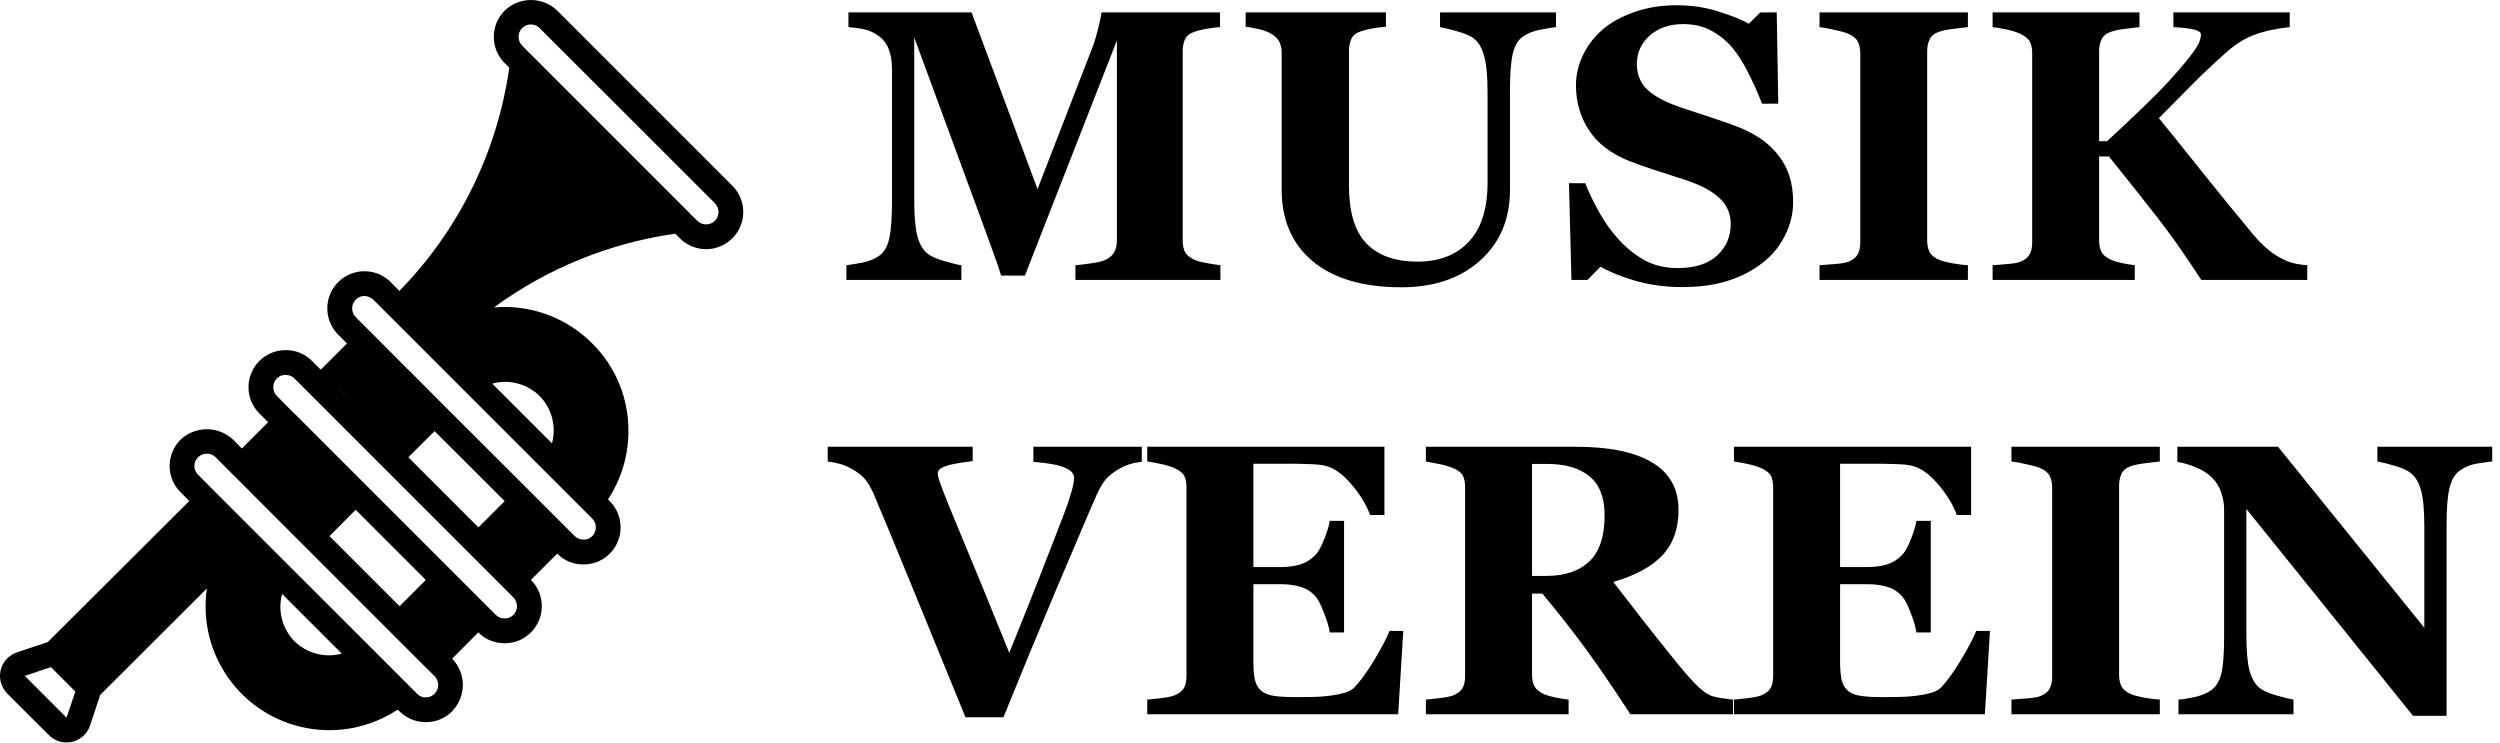
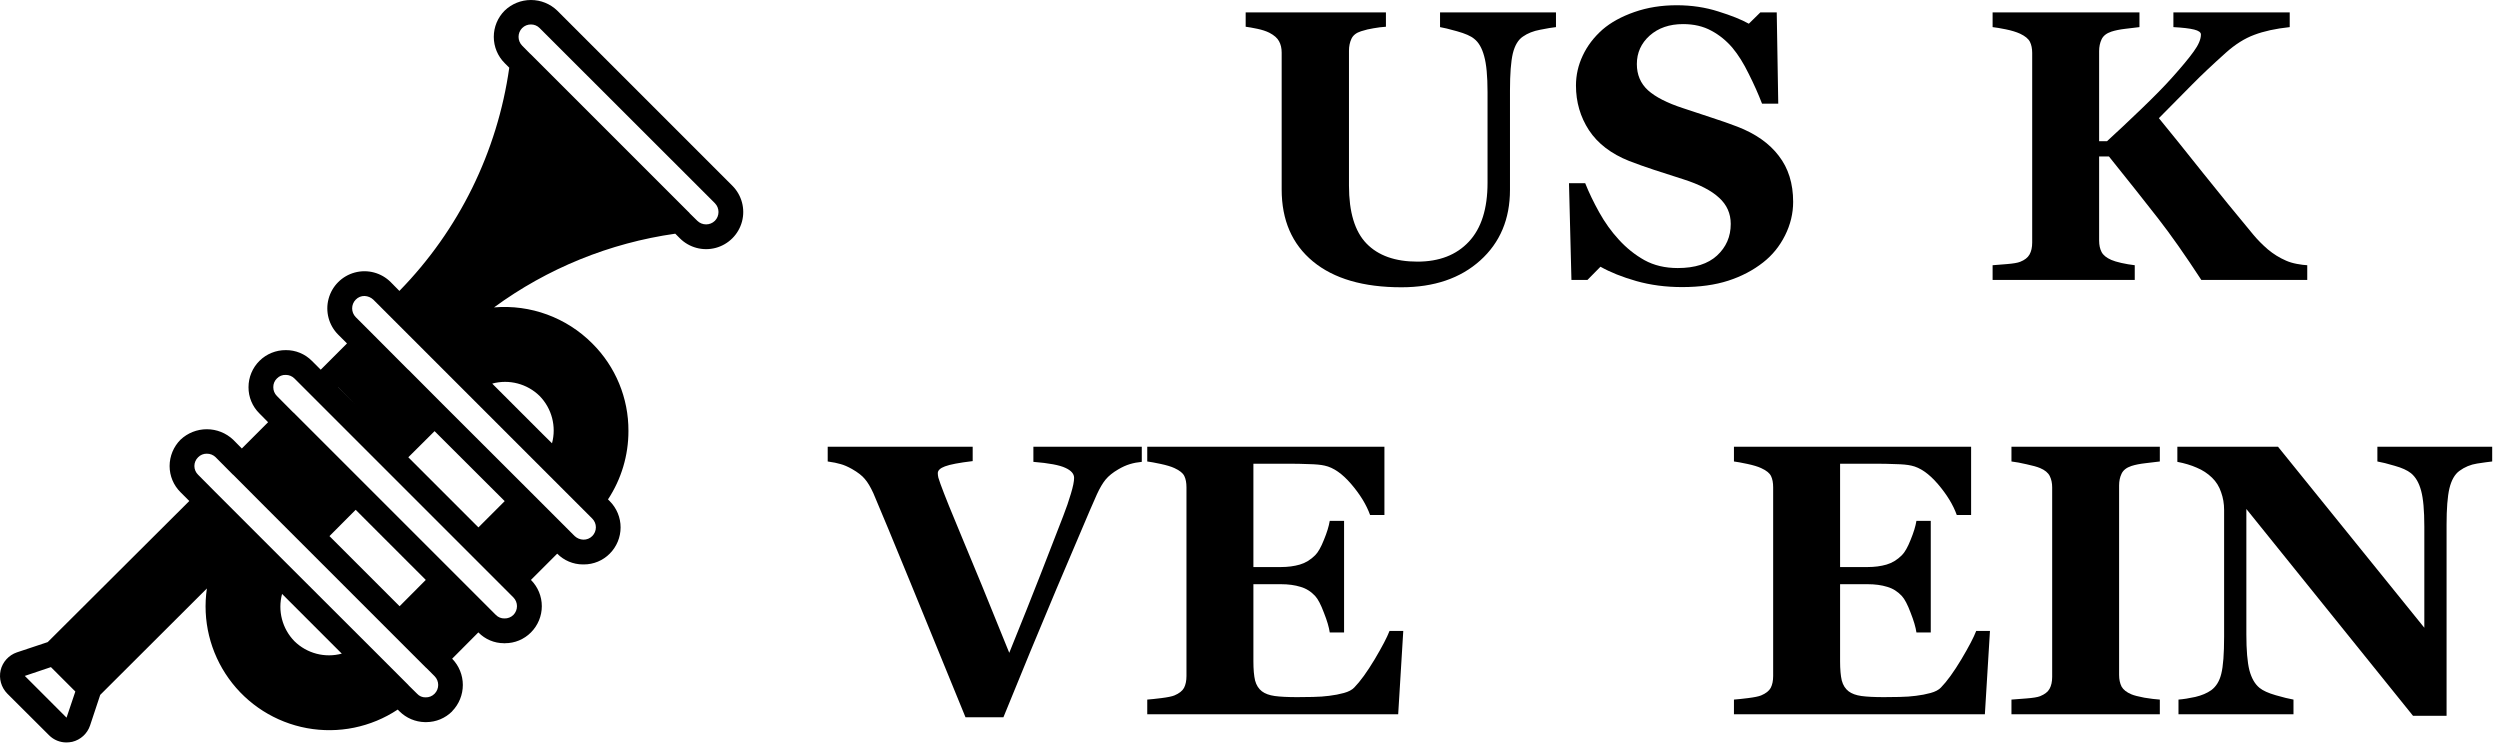
<svg xmlns="http://www.w3.org/2000/svg" width="259" height="77" viewBox="0 0 259 77" fill="none">
  <path d="M1.746 67.587C0.907 67.876 0.273 68.572 0.065 69.435C-0.132 70.303 0.125 71.211 0.745 71.848L5.083 76.173C5.559 76.651 6.205 76.919 6.88 76.917C7.082 76.915 7.284 76.894 7.483 76.853C8.35 76.644 9.048 76.005 9.331 75.159L10.383 71.989L21.433 60.965H21.433C20.951 64.249 21.762 67.592 23.695 70.29C25.627 72.989 28.53 74.833 31.794 75.434C35.059 76.036 38.429 75.348 41.197 73.516H41.21L41.389 73.696H41.389C42.09 74.393 43.032 74.792 44.02 74.812H44.161C45.168 74.809 46.132 74.408 46.843 73.696V73.683C47.553 72.955 47.95 71.979 47.95 70.962C47.95 69.946 47.553 68.969 46.843 68.242L49.551 65.521H49.564C50.258 66.234 51.212 66.637 52.208 66.637C52.241 66.651 52.278 66.651 52.31 66.637C53.322 66.643 54.294 66.24 55.005 65.521C55.726 64.799 56.132 63.821 56.132 62.8C56.132 61.78 55.726 60.802 55.005 60.08L57.726 57.359C58.424 58.067 59.376 58.469 60.37 58.475H60.485C61.493 58.477 62.459 58.075 63.168 57.359C63.889 56.637 64.294 55.659 64.294 54.638C64.294 53.618 63.889 52.64 63.168 51.918L62.988 51.738C64.373 49.635 65.109 47.172 65.106 44.654C65.125 41.249 63.775 37.979 61.358 35.58C58.683 32.894 54.958 31.527 51.181 31.846C56.716 27.794 63.165 25.172 69.957 24.21L70.432 24.685C71.403 25.657 72.82 26.036 74.148 25.681C75.476 25.325 76.513 24.288 76.869 22.96C77.225 21.633 76.845 20.216 75.873 19.243L57.727 1.097C56.996 0.393 56.021 0 55.006 0C53.992 0 53.016 0.393 52.285 1.097C51.562 1.818 51.156 2.797 51.156 3.818C51.156 4.839 51.562 5.818 52.285 6.539L52.76 7.014C51.527 15.732 47.544 23.829 41.39 30.126V30.139H41.377L40.478 29.228L40.479 29.228C39.507 28.256 38.09 27.876 36.762 28.232C35.434 28.588 34.397 29.625 34.042 30.953C33.685 32.281 34.065 33.697 35.037 34.669L35.948 35.58L33.228 38.301L32.317 37.39H32.316C31.603 36.667 30.626 36.263 29.609 36.273C28.586 36.266 27.603 36.667 26.878 37.387C26.153 38.108 25.745 39.088 25.746 40.111C25.738 41.133 26.146 42.115 26.875 42.831L27.774 43.742L25.054 46.463L24.155 45.552L24.154 45.552C23.417 44.857 22.442 44.469 21.428 44.469C20.413 44.469 19.438 44.857 18.701 45.552C17.978 46.278 17.572 47.261 17.571 48.286C17.572 49.302 17.978 50.277 18.701 50.993L19.612 51.904L4.943 66.522L1.746 67.587ZM54.094 2.906C54.336 2.665 54.664 2.531 55.006 2.534C55.343 2.531 55.668 2.665 55.904 2.906L74.064 21.052C74.56 21.559 74.56 22.369 74.064 22.875C73.558 23.371 72.748 23.371 72.242 22.875L71.459 22.105L71.459 22.105C71.418 22.04 71.366 21.984 71.305 21.938L55.031 5.665H55.032C54.983 5.607 54.927 5.555 54.865 5.511L54.095 4.728C53.598 4.222 53.598 3.411 54.095 2.905L54.094 2.906ZM30.506 66.432C29.241 65.14 28.753 63.276 29.223 61.53L35.409 67.716C33.663 68.187 31.797 67.698 30.506 66.432V66.432ZM51.156 31.859H51.169L51.153 31.861L51.156 31.859ZM55.905 41.022L55.904 41.021C57.169 42.314 57.657 44.178 57.188 45.924L56.264 45.013L51.374 40.123L51.065 39.815L51.001 39.738H51.002C52.748 39.267 54.613 39.755 55.904 41.021L55.905 41.022ZM36.859 31.037V31.037C37.1 30.787 37.436 30.652 37.783 30.665C38.113 30.681 38.427 30.813 38.669 31.037L61.359 53.727L61.358 53.726C61.598 53.966 61.733 54.291 61.733 54.631C61.733 54.97 61.598 55.296 61.358 55.536C61.115 55.782 60.78 55.917 60.434 55.908C60.099 55.897 59.78 55.765 59.535 55.536L55.005 51.005L45.906 41.919L45.752 41.765H45.752C45.745 41.765 45.739 41.76 45.739 41.752L42.364 38.364L42.249 38.262L42.21 38.223L38.719 34.719C38.694 34.707 38.681 34.681 38.668 34.668L36.858 32.858L36.859 32.859C36.358 32.355 36.358 31.541 36.859 31.037L36.859 31.037ZM52.286 51.917L49.565 54.638L42.301 47.374L45.022 44.667L52.286 51.917ZM35.037 40.11L36.847 41.933L35.037 40.123V40.11ZM28.685 39.212C28.924 38.959 29.261 38.823 29.609 38.84C29.946 38.84 30.269 38.974 30.507 39.212L39.58 48.285L48.653 57.358L53.183 61.889H53.184C53.684 62.393 53.684 63.207 53.184 63.711C52.937 63.951 52.604 64.081 52.26 64.07C51.928 64.077 51.607 63.947 51.374 63.711L30.559 42.896C30.546 42.87 30.521 42.857 30.508 42.832H30.495L30.315 42.665L28.685 41.023V41.022C28.444 40.78 28.309 40.452 28.313 40.111C28.307 39.773 28.442 39.447 28.685 39.212L28.685 39.212ZM44.111 60.079L41.404 62.799H41.391L37.656 59.065L34.139 55.548V55.535L36.847 52.815L44.111 60.079ZM20.523 47.374H20.522C20.758 47.131 21.083 46.996 21.421 47.002C21.76 46.996 22.088 47.125 22.332 47.361L24.141 49.184H24.154C24.182 49.224 24.217 49.259 24.257 49.286L27.773 52.816V52.828H27.786L44.112 69.154L44.176 69.206L45.023 70.053L45.022 70.051C45.522 70.555 45.522 71.369 45.022 71.873C44.776 72.124 44.436 72.259 44.085 72.246C43.754 72.255 43.434 72.119 43.213 71.873L42.34 71.013L42.301 70.962L38.567 67.227L29.712 58.385L22.294 50.967L20.523 49.183L20.523 49.184C20.277 48.947 20.138 48.62 20.138 48.279C20.138 47.937 20.277 47.611 20.523 47.374L20.523 47.374ZM5.623 69.46L7.33 71.166L7.638 71.475L7.805 71.642L6.894 74.349L2.569 70.024L5.276 69.113L5.623 69.46Z" fill="black" />
-   <path d="M126.434 29H111.414V27.477C111.857 27.438 112.397 27.372 113.035 27.281C113.686 27.19 114.129 27.092 114.363 26.988C114.845 26.793 115.19 26.526 115.398 26.188C115.607 25.849 115.711 25.419 115.711 24.898V4.195L106.18 28.551H103.719C103.602 28.121 103.309 27.268 102.84 25.992C102.384 24.716 102.013 23.694 101.727 22.926L94.715 3.883V20.738C94.715 22.353 94.819 23.583 95.027 24.43C95.249 25.263 95.6 25.875 96.082 26.266C96.408 26.539 96.987 26.799 97.82 27.047C98.667 27.294 99.259 27.438 99.598 27.477V29H87.684V27.477C88.009 27.438 88.537 27.353 89.266 27.223C90.008 27.079 90.613 26.838 91.082 26.5C91.603 26.135 91.954 25.523 92.137 24.664C92.319 23.792 92.41 22.555 92.41 20.953V7.223C92.41 6.389 92.306 5.699 92.098 5.152C91.889 4.592 91.577 4.15 91.16 3.824C90.639 3.421 90.106 3.16 89.559 3.043C89.012 2.926 88.458 2.848 87.898 2.809V1.285H100.652L107.488 19.586L113.25 4.723C113.445 4.176 113.634 3.525 113.816 2.77C113.999 2.014 114.096 1.52 114.109 1.285H126.395V2.809C125.978 2.835 125.542 2.887 125.086 2.965C124.63 3.043 124.194 3.147 123.777 3.277C123.27 3.447 122.931 3.714 122.762 4.078C122.605 4.443 122.527 4.846 122.527 5.289V24.918C122.527 25.387 122.605 25.784 122.762 26.109C122.931 26.422 123.27 26.695 123.777 26.93C124.038 27.047 124.461 27.158 125.047 27.262C125.646 27.366 126.108 27.438 126.434 27.477V29Z" fill="black" />
  <path d="M161.199 2.809C160.822 2.848 160.275 2.939 159.559 3.082C158.855 3.212 158.263 3.447 157.781 3.785C157.286 4.111 156.935 4.697 156.727 5.543C156.531 6.389 156.434 7.659 156.434 9.352V19.664C156.434 22.698 155.405 25.139 153.348 26.988C151.29 28.837 148.569 29.762 145.184 29.762C141.238 29.762 138.185 28.87 136.023 27.086C133.862 25.302 132.781 22.815 132.781 19.625V5.445C132.781 4.99 132.69 4.599 132.508 4.273C132.339 3.948 132.007 3.655 131.512 3.395C131.173 3.225 130.757 3.089 130.262 2.984C129.767 2.88 129.363 2.809 129.051 2.77V1.285H143.582V2.77C143.165 2.796 142.742 2.848 142.312 2.926C141.883 2.991 141.447 3.095 141.004 3.238C140.509 3.395 140.177 3.655 140.008 4.02C139.839 4.384 139.754 4.794 139.754 5.25V19.234C139.754 21.982 140.359 23.98 141.57 25.23C142.781 26.48 144.539 27.105 146.844 27.105C149.109 27.105 150.887 26.415 152.176 25.035C153.465 23.655 154.109 21.624 154.109 18.941V9.547C154.109 7.88 153.992 6.637 153.758 5.816C153.536 4.983 153.191 4.384 152.723 4.02C152.384 3.733 151.792 3.473 150.945 3.238C150.112 3.004 149.526 2.861 149.188 2.809V1.285H161.199V2.809Z" fill="black" />
  <path d="M174.266 29.742C172.573 29.742 170.991 29.534 169.52 29.117C168.061 28.701 166.824 28.206 165.809 27.633L164.461 29H162.801L162.547 18.98H164.227C164.604 19.931 165.086 20.934 165.672 21.988C166.258 23.043 166.935 23.987 167.703 24.82C168.497 25.693 169.383 26.402 170.359 26.949C171.349 27.496 172.501 27.77 173.816 27.77C175.587 27.77 176.941 27.34 177.879 26.48C178.829 25.608 179.305 24.514 179.305 23.199C179.305 22.119 178.901 21.213 178.094 20.484C177.299 19.742 176.062 19.104 174.383 18.57C173.289 18.219 172.28 17.893 171.355 17.594C170.444 17.294 169.585 16.988 168.777 16.676C166.915 15.934 165.529 14.872 164.617 13.492C163.719 12.112 163.27 10.569 163.27 8.863C163.27 7.783 163.504 6.747 163.973 5.758C164.441 4.755 165.125 3.857 166.023 3.062C166.883 2.32 167.983 1.715 169.324 1.246C170.665 0.777 172.124 0.543 173.699 0.543C175.236 0.543 176.674 0.758 178.016 1.188C179.357 1.604 180.411 2.027 181.18 2.457L182.371 1.285H184.07L184.227 10.738H182.547C182.156 9.723 181.694 8.688 181.16 7.633C180.639 6.565 180.086 5.68 179.5 4.977C178.862 4.221 178.126 3.622 177.293 3.18C176.46 2.724 175.483 2.496 174.363 2.496C172.957 2.496 171.805 2.893 170.906 3.688C170.021 4.482 169.578 5.465 169.578 6.637C169.578 7.743 169.962 8.648 170.73 9.352C171.512 10.055 172.723 10.673 174.363 11.207C175.327 11.533 176.31 11.858 177.312 12.184C178.315 12.509 179.207 12.822 179.988 13.121C181.876 13.85 183.309 14.859 184.285 16.148C185.275 17.424 185.77 19.013 185.77 20.914C185.77 22.112 185.49 23.271 184.93 24.391C184.37 25.51 183.615 26.441 182.664 27.184C181.622 28.004 180.418 28.635 179.051 29.078C177.684 29.521 176.089 29.742 174.266 29.742Z" fill="black" />
-   <path d="M203.875 29H188.504V27.477C188.855 27.451 189.37 27.412 190.047 27.359C190.737 27.307 191.212 27.229 191.473 27.125C191.954 26.93 192.28 26.676 192.449 26.363C192.632 26.038 192.723 25.628 192.723 25.133V5.484C192.723 5.042 192.638 4.651 192.469 4.312C192.299 3.974 191.967 3.701 191.473 3.492C191.16 3.362 190.698 3.232 190.086 3.102C189.474 2.958 188.947 2.861 188.504 2.809V1.285H203.875V2.809C203.484 2.848 202.996 2.906 202.41 2.984C201.824 3.049 201.329 3.147 200.926 3.277C200.418 3.447 200.079 3.714 199.91 4.078C199.741 4.43 199.656 4.833 199.656 5.289V24.918C199.656 25.387 199.741 25.79 199.91 26.129C200.092 26.454 200.431 26.721 200.926 26.93C201.199 27.047 201.648 27.164 202.273 27.281C202.911 27.385 203.445 27.451 203.875 27.477V29Z" fill="black" />
  <path d="M239.031 29H228.055C226.401 26.461 224.91 24.338 223.582 22.633C222.254 20.927 220.555 18.785 218.484 16.207H217.469V24.918C217.469 25.387 217.553 25.784 217.723 26.109C217.892 26.435 218.23 26.708 218.738 26.93C218.973 27.034 219.318 27.138 219.773 27.242C220.242 27.346 220.704 27.424 221.16 27.477V29H206.434V27.477C206.785 27.451 207.28 27.412 207.918 27.359C208.569 27.307 209.025 27.229 209.285 27.125C209.754 26.943 210.079 26.689 210.262 26.363C210.444 26.038 210.535 25.628 210.535 25.133V5.484C210.535 5.029 210.457 4.645 210.301 4.332C210.145 4.02 209.806 3.74 209.285 3.492C208.882 3.31 208.393 3.16 207.82 3.043C207.247 2.926 206.785 2.848 206.434 2.809V1.285H221.648V2.809C221.245 2.848 220.757 2.906 220.184 2.984C219.624 3.049 219.142 3.147 218.738 3.277C218.23 3.447 217.892 3.714 217.723 4.078C217.553 4.443 217.469 4.846 217.469 5.289V14.625H218.289C219.305 13.7 220.49 12.587 221.844 11.285C223.198 9.983 224.246 8.915 224.988 8.082C226.03 6.923 226.792 6.005 227.273 5.328C227.768 4.651 228.016 4.065 228.016 3.57C228.016 3.349 227.781 3.18 227.312 3.062C226.844 2.945 226.128 2.861 225.164 2.809V1.285H237.215V2.809C235.757 2.965 234.533 3.232 233.543 3.609C232.553 3.974 231.57 4.592 230.594 5.465C229.201 6.715 228.048 7.802 227.137 8.727C226.238 9.638 225.079 10.81 223.66 12.242C224.91 13.766 226.414 15.634 228.172 17.848C229.93 20.048 231.681 22.197 233.426 24.293C233.868 24.827 234.376 25.341 234.949 25.836C235.522 26.318 236.154 26.708 236.844 27.008C237.169 27.151 237.54 27.262 237.957 27.34C238.374 27.418 238.732 27.463 239.031 27.477V29Z" fill="black" />
  <path d="M118.289 47.848C117.859 47.887 117.449 47.965 117.059 48.082C116.668 48.199 116.264 48.382 115.848 48.629C115.288 48.954 114.852 49.306 114.539 49.684C114.24 50.048 113.94 50.556 113.641 51.207C113.237 52.105 112.671 53.421 111.941 55.152C111.212 56.871 110.379 58.831 109.441 61.031C108.608 63.01 107.703 65.178 106.727 67.535C105.763 69.892 104.839 72.151 103.953 74.312H100.027C98.204 69.846 96.349 65.309 94.461 60.699C92.573 56.09 91.245 52.887 90.477 51.09C90.177 50.439 89.884 49.95 89.598 49.625C89.324 49.286 88.882 48.941 88.269 48.59C87.827 48.342 87.436 48.173 87.098 48.082C86.759 47.978 86.31 47.887 85.75 47.809V46.285H100.77V47.77C99.363 47.939 98.406 48.121 97.898 48.316C97.404 48.499 97.156 48.733 97.156 49.02C97.156 49.163 97.176 49.319 97.215 49.488C97.267 49.645 97.338 49.859 97.43 50.133C97.846 51.279 98.602 53.154 99.695 55.758C100.789 58.349 102.41 62.307 104.559 67.633C105.874 64.391 106.967 61.65 107.84 59.41C108.712 57.171 109.48 55.191 110.145 53.473C110.47 52.639 110.737 51.865 110.945 51.148C111.167 50.419 111.277 49.872 111.277 49.508C111.277 49.091 110.978 48.746 110.379 48.473C109.78 48.186 108.673 47.978 107.059 47.848V46.285H118.289V47.848Z" fill="black" />
  <path d="M143.426 53.355H141.941C141.564 52.301 140.913 51.233 139.988 50.152C139.064 49.072 138.146 48.434 137.234 48.238C136.844 48.147 136.297 48.095 135.594 48.082C134.904 48.056 134.331 48.043 133.875 48.043H129.852V58.746H132.703C133.419 58.746 134.07 58.661 134.656 58.492C135.242 58.323 135.776 57.997 136.258 57.516C136.557 57.216 136.857 56.689 137.156 55.934C137.469 55.178 137.671 54.521 137.762 53.961H139.246V65.523H137.762C137.684 64.977 137.482 64.293 137.156 63.473C136.844 62.639 136.544 62.066 136.258 61.754C135.828 61.285 135.32 60.966 134.734 60.797C134.148 60.615 133.471 60.523 132.703 60.523H129.852V68.512C129.852 69.345 129.91 70.009 130.027 70.504C130.158 70.986 130.392 71.357 130.73 71.617C131.056 71.865 131.499 72.027 132.059 72.106C132.632 72.184 133.406 72.223 134.383 72.223C134.839 72.223 135.385 72.216 136.023 72.203C136.661 72.19 137.221 72.151 137.703 72.086C138.25 72.021 138.758 71.923 139.227 71.793C139.708 71.663 140.066 71.474 140.301 71.227C140.926 70.588 141.629 69.618 142.41 68.316C143.191 67.001 143.706 66.018 143.953 65.367H145.379L144.852 74H118.855V72.477C119.22 72.451 119.715 72.398 120.34 72.32C120.965 72.242 121.408 72.151 121.668 72.047C122.163 71.838 122.495 71.578 122.664 71.266C122.833 70.94 122.918 70.53 122.918 70.035V50.484C122.918 50.016 122.846 49.632 122.703 49.332C122.56 49.02 122.215 48.74 121.668 48.492C121.329 48.336 120.854 48.193 120.242 48.062C119.63 47.932 119.168 47.848 118.855 47.809V46.285H143.426V53.355Z" fill="black" />
-   <path d="M179.539 74H168.914C167.078 71.188 165.548 68.948 164.324 67.281C163.113 65.615 161.603 63.688 159.793 61.5H158.719V69.918C158.719 70.387 158.803 70.784 158.973 71.109C159.155 71.435 159.493 71.708 159.988 71.93C160.236 72.034 160.62 72.144 161.141 72.262C161.674 72.366 162.13 72.438 162.508 72.477V74H147.723V72.477C148.1 72.438 148.595 72.385 149.207 72.32C149.832 72.242 150.275 72.151 150.535 72.047C151.03 71.838 151.362 71.578 151.531 71.266C151.701 70.94 151.785 70.53 151.785 70.035V50.484C151.785 50.016 151.714 49.625 151.57 49.312C151.427 49 151.082 48.727 150.535 48.492C150.118 48.323 149.624 48.18 149.051 48.062C148.491 47.945 148.048 47.861 147.723 47.809V46.285H163.27C166.746 46.285 169.383 46.832 171.18 47.926C172.99 49.007 173.895 50.647 173.895 52.848C173.895 54.788 173.335 56.35 172.215 57.535C171.108 58.707 169.415 59.625 167.137 60.289C168.022 61.435 169.051 62.763 170.223 64.273C171.408 65.784 172.638 67.327 173.914 68.902C174.318 69.41 174.865 70.035 175.555 70.777C176.258 71.507 176.876 71.956 177.41 72.125C177.71 72.216 178.087 72.294 178.543 72.359C179.012 72.424 179.344 72.463 179.539 72.477V74ZM166.238 53.395C166.238 51.546 165.717 50.198 164.676 49.352C163.647 48.492 162.176 48.062 160.262 48.062H158.719V59.664H160.203C162.117 59.664 163.602 59.163 164.656 58.16C165.711 57.158 166.238 55.569 166.238 53.395Z" fill="black" />
  <path d="M204.207 53.355H202.723C202.345 52.301 201.694 51.233 200.77 50.152C199.845 49.072 198.927 48.434 198.016 48.238C197.625 48.147 197.078 48.095 196.375 48.082C195.685 48.056 195.112 48.043 194.656 48.043H190.633V58.746H193.484C194.201 58.746 194.852 58.661 195.438 58.492C196.023 58.323 196.557 57.997 197.039 57.516C197.339 57.216 197.638 56.689 197.938 55.934C198.25 55.178 198.452 54.521 198.543 53.961H200.027V65.523H198.543C198.465 64.977 198.263 64.293 197.938 63.473C197.625 62.639 197.326 62.066 197.039 61.754C196.609 61.285 196.102 60.966 195.516 60.797C194.93 60.615 194.253 60.523 193.484 60.523H190.633V68.512C190.633 69.345 190.691 70.009 190.809 70.504C190.939 70.986 191.173 71.357 191.512 71.617C191.837 71.865 192.28 72.027 192.84 72.106C193.413 72.184 194.188 72.223 195.164 72.223C195.62 72.223 196.167 72.216 196.805 72.203C197.443 72.19 198.003 72.151 198.484 72.086C199.031 72.021 199.539 71.923 200.008 71.793C200.49 71.663 200.848 71.474 201.082 71.227C201.707 70.588 202.41 69.618 203.191 68.316C203.973 67.001 204.487 66.018 204.734 65.367H206.16L205.633 74H179.637V72.477C180.001 72.451 180.496 72.398 181.121 72.32C181.746 72.242 182.189 72.151 182.449 72.047C182.944 71.838 183.276 71.578 183.445 71.266C183.615 70.94 183.699 70.53 183.699 70.035V50.484C183.699 50.016 183.628 49.632 183.484 49.332C183.341 49.02 182.996 48.74 182.449 48.492C182.111 48.336 181.635 48.193 181.023 48.062C180.411 47.932 179.949 47.848 179.637 47.809V46.285H204.207V53.355Z" fill="black" />
  <path d="M223.758 74H208.387V72.477C208.738 72.451 209.253 72.412 209.93 72.359C210.62 72.307 211.095 72.229 211.355 72.125C211.837 71.93 212.163 71.676 212.332 71.363C212.514 71.038 212.605 70.628 212.605 70.133V50.484C212.605 50.042 212.521 49.651 212.352 49.312C212.182 48.974 211.85 48.7 211.355 48.492C211.043 48.362 210.581 48.232 209.969 48.102C209.357 47.958 208.829 47.861 208.387 47.809V46.285H223.758V47.809C223.367 47.848 222.879 47.906 222.293 47.984C221.707 48.05 221.212 48.147 220.809 48.277C220.301 48.447 219.962 48.714 219.793 49.078C219.624 49.43 219.539 49.833 219.539 50.289V69.918C219.539 70.387 219.624 70.79 219.793 71.129C219.975 71.454 220.314 71.721 220.809 71.93C221.082 72.047 221.531 72.164 222.156 72.281C222.794 72.385 223.328 72.451 223.758 72.477V74Z" fill="black" />
  <path d="M258.191 47.809C257.827 47.848 257.306 47.919 256.629 48.023C255.952 48.128 255.34 48.382 254.793 48.785C254.311 49.137 253.966 49.742 253.758 50.602C253.562 51.448 253.465 52.698 253.465 54.352V74.156H249.988L232.723 52.73V65.738C232.723 67.353 232.827 68.583 233.035 69.43C233.257 70.263 233.608 70.875 234.09 71.266C234.441 71.552 235.001 71.806 235.77 72.027C236.538 72.249 237.15 72.398 237.605 72.477V74H225.691V72.477C226.199 72.438 226.779 72.346 227.43 72.203C228.094 72.047 228.647 71.812 229.09 71.5C229.598 71.122 229.943 70.556 230.125 69.801C230.32 69.033 230.418 67.75 230.418 65.953V52.828C230.418 52.177 230.314 51.565 230.105 50.992C229.91 50.406 229.598 49.905 229.168 49.488C228.712 49.046 228.185 48.7 227.586 48.453C227 48.193 226.329 47.991 225.574 47.848V46.285H236.004L251.16 65.035V54.547C251.16 52.88 251.049 51.643 250.828 50.836C250.607 50.016 250.255 49.41 249.773 49.02C249.396 48.72 248.836 48.466 248.094 48.258C247.352 48.036 246.753 47.887 246.297 47.809V46.285H258.191V47.809Z" fill="black" />
</svg>